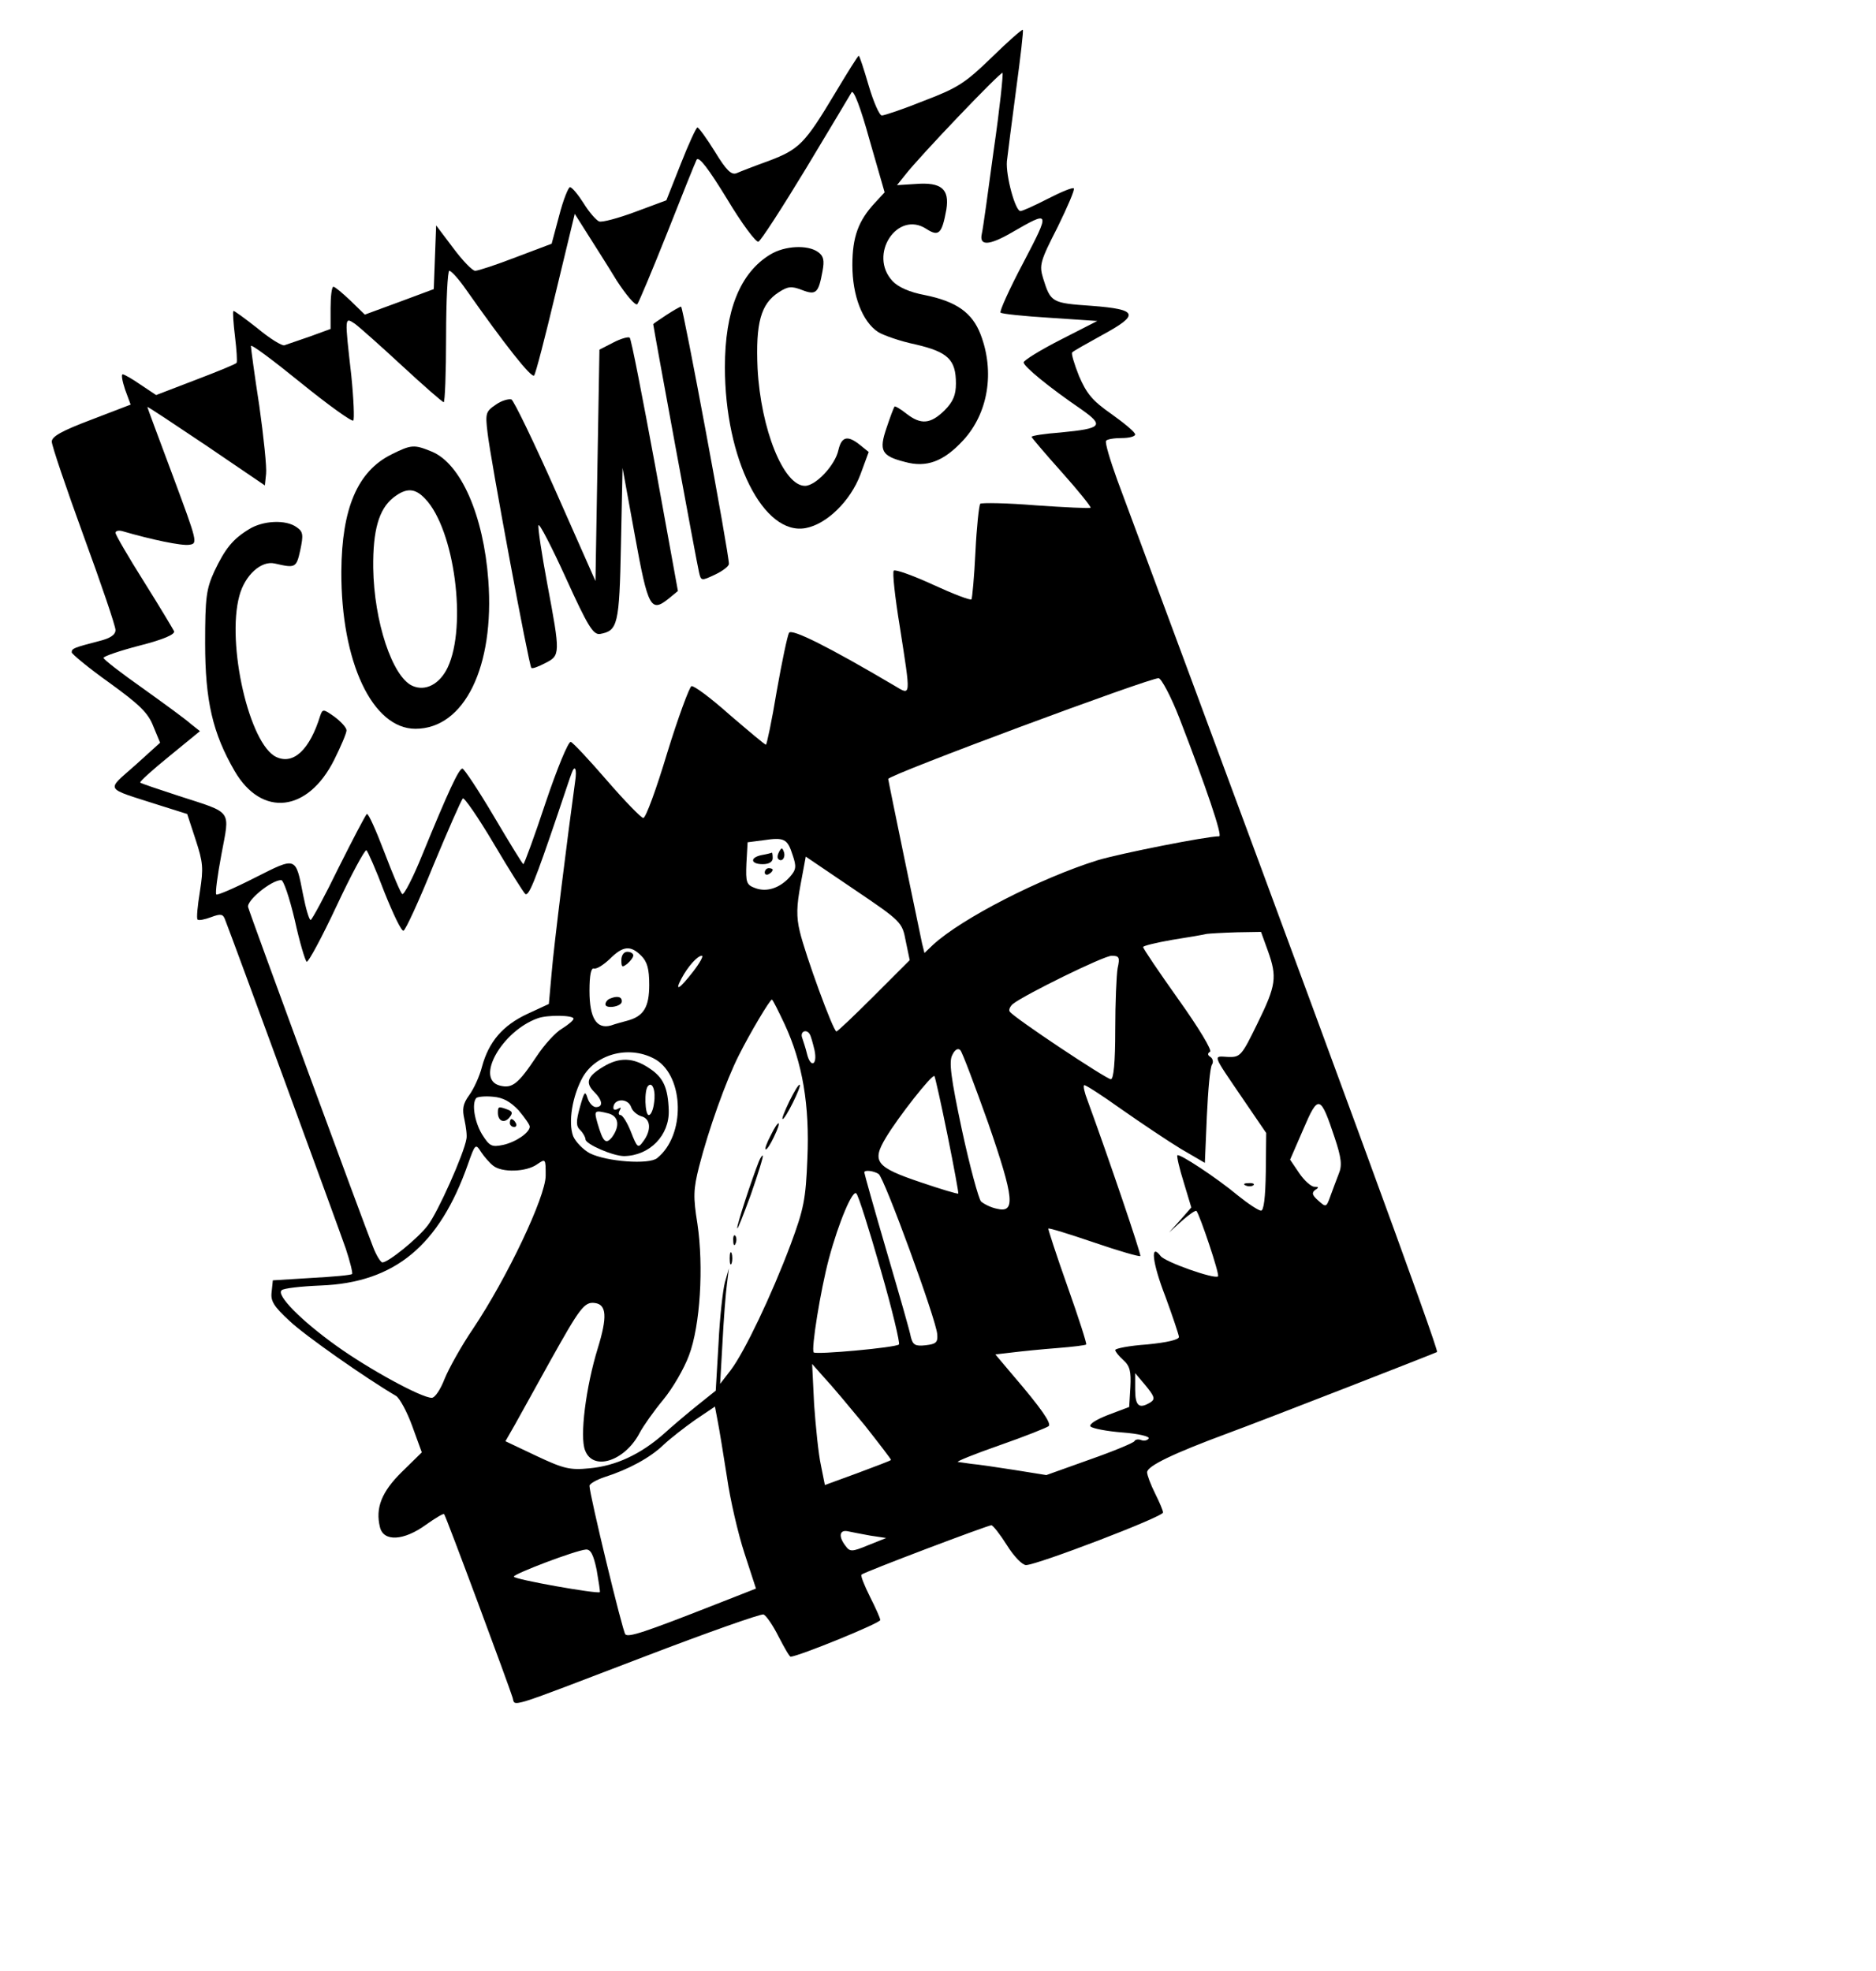
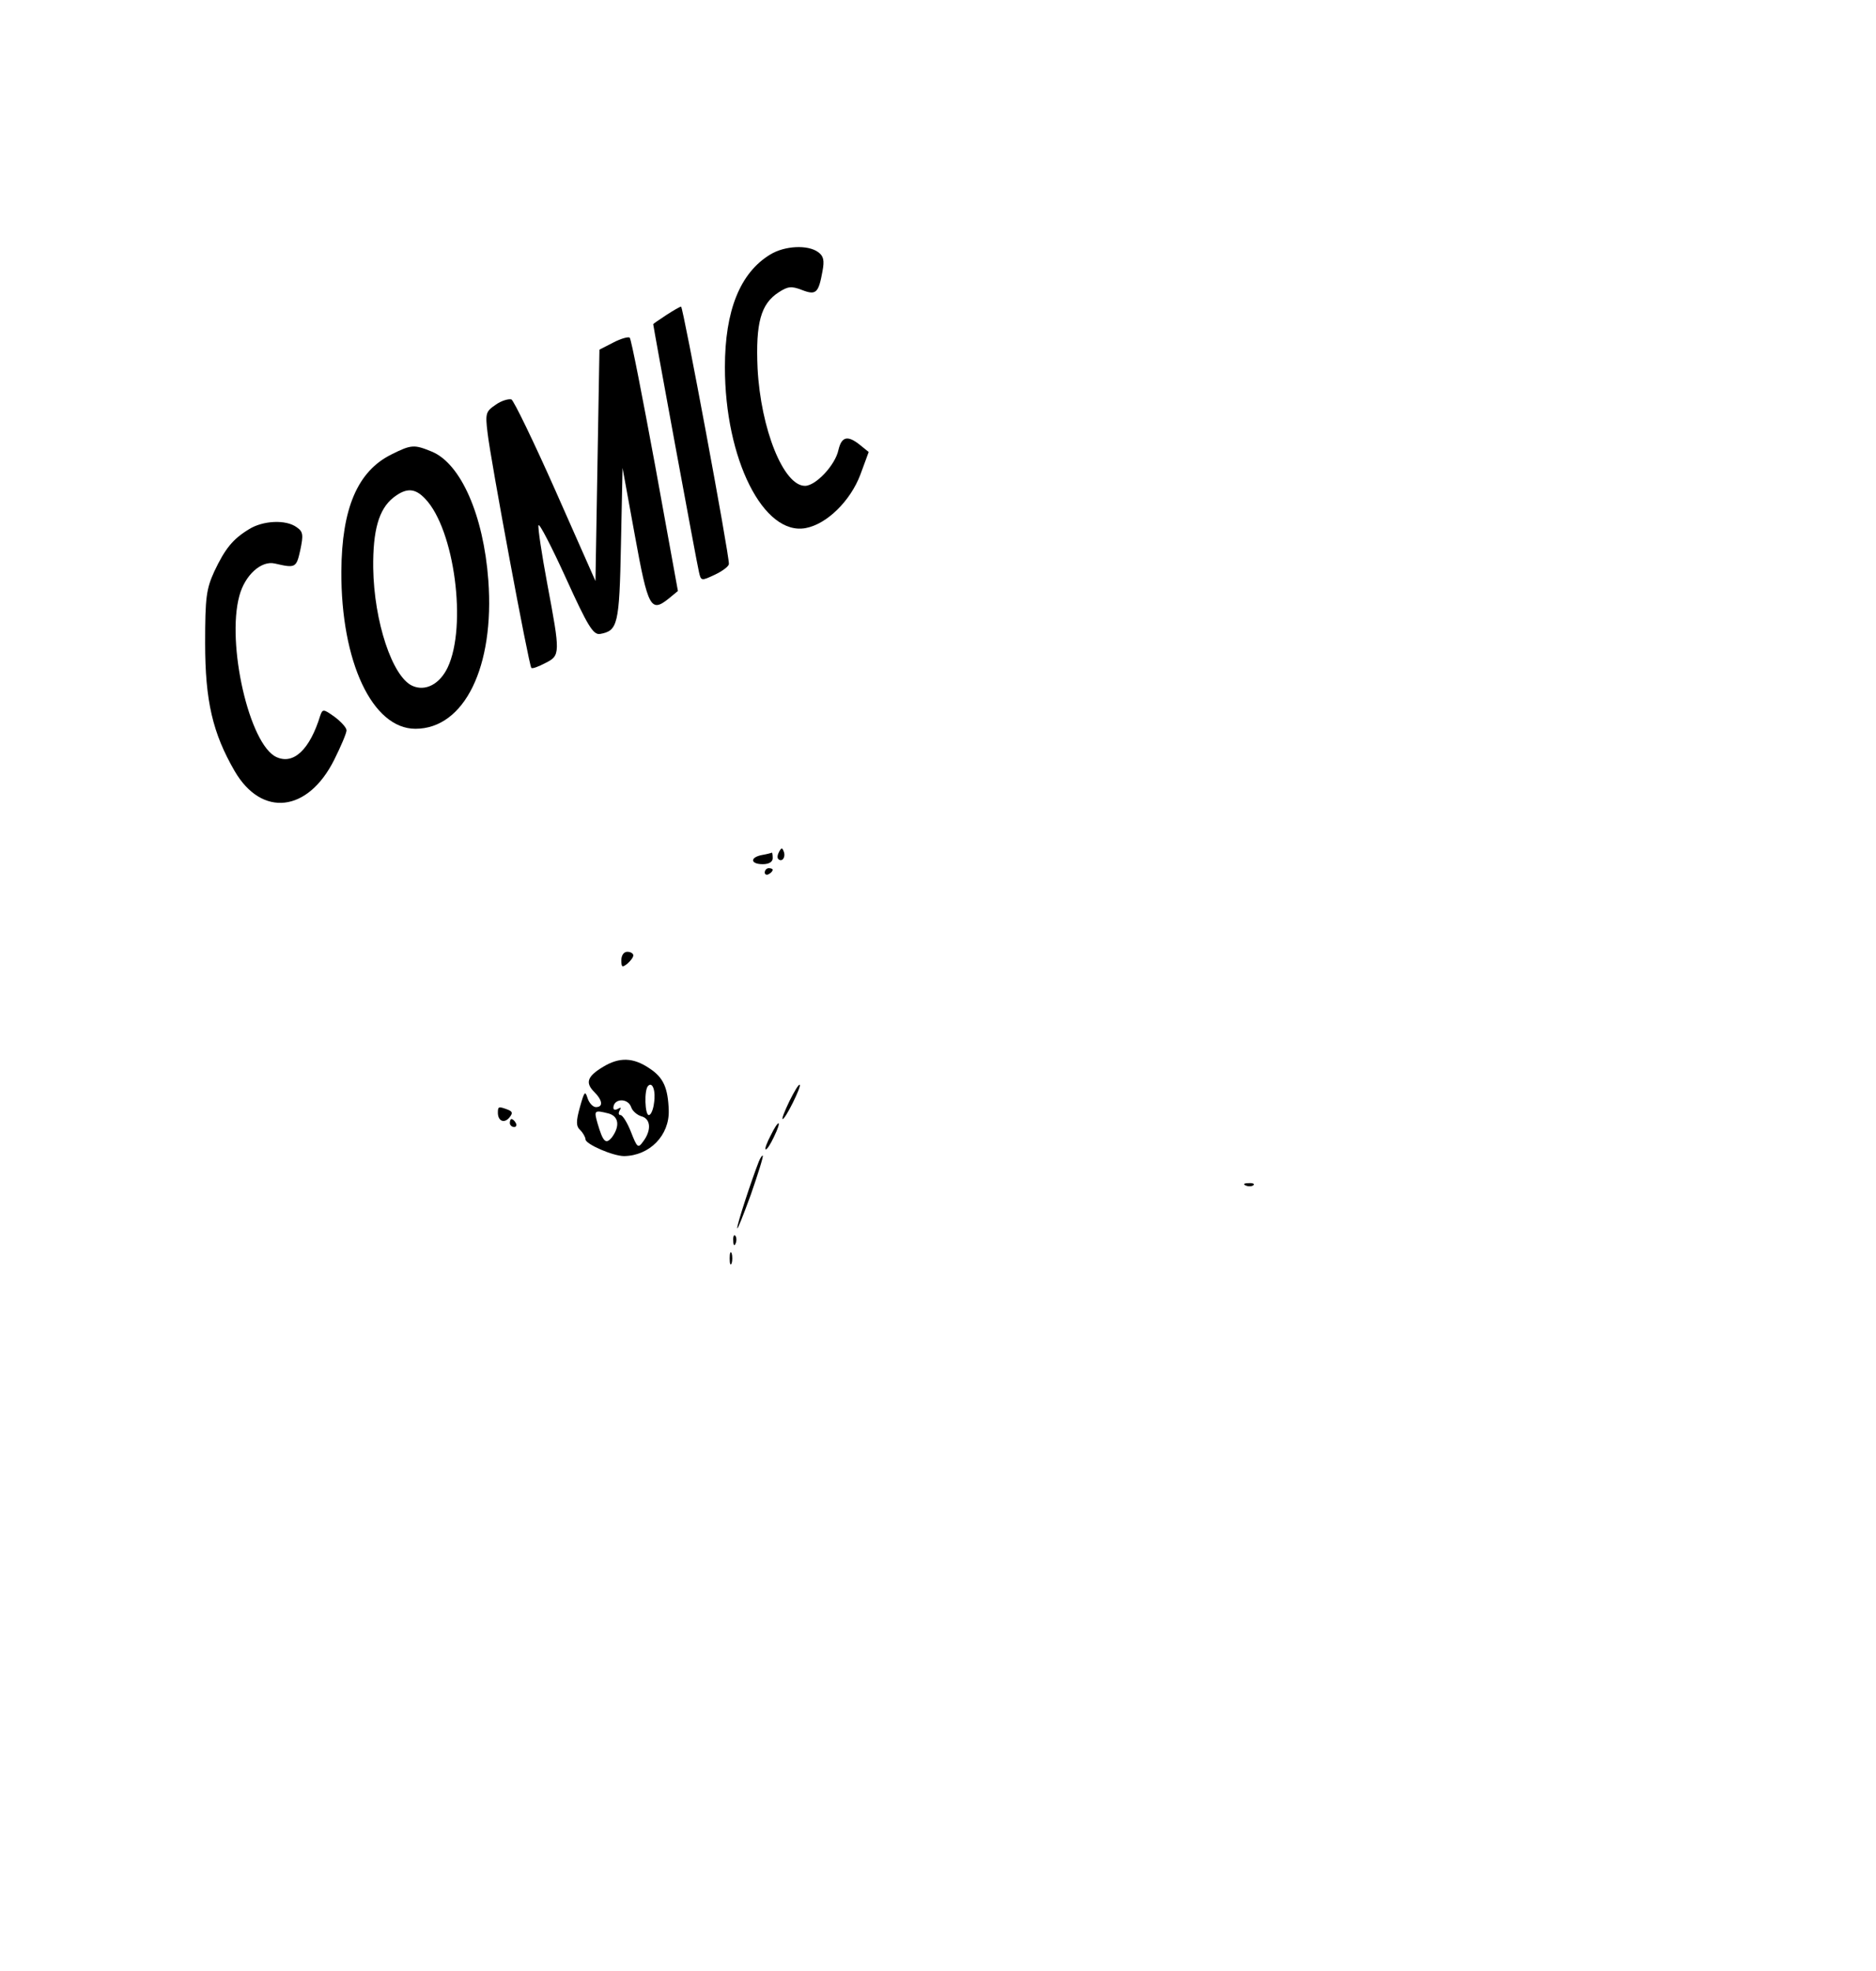
<svg xmlns="http://www.w3.org/2000/svg" version="1.0" width="471pt" height="495pt" viewBox="0 0 471 495" preserveAspectRatio="xMidYMid meet">
  <g transform="translate(0,495) scale(0.1,-0.1)" fill="#000000" stroke="none">
-     <path d="M2490 4806 c-67 -65 -86 -77 -170 -109 -52 -21 -100 -37 -106 -37 -6 0 -21 34 -33 75 -12 41 -23 75 -25 75 -2 0 -29 -43 -60 -95 -75 -125 -89 -140 -166 -169 -36 -13 -72 -27 -81 -31 -13 -5 -26 8 -54 54 -21 34 -41 61 -44 61 -3 0 -22 -41 -42 -92 l-36 -91 -78 -29 c-43 -16 -84 -27 -91 -24 -7 3 -25 23 -39 46 -14 22 -29 40 -34 40 -4 0 -17 -32 -27 -71 l-19 -71 -90 -34 c-49 -19 -95 -34 -102 -34 -7 0 -32 26 -55 57 l-43 57 -3 -80 -3 -80 -86 -32 -87 -32 -36 35 c-20 19 -39 35 -43 35 -4 0 -7 -24 -7 -53 l0 -53 -52 -19 c-29 -10 -58 -20 -64 -22 -6 -2 -37 17 -68 43 -32 25 -59 45 -60 43 -2 -2 0 -31 4 -64 4 -33 6 -63 4 -66 -1 -3 -48 -22 -103 -43 l-99 -38 -39 26 c-20 14 -41 26 -45 26 -4 0 -1 -17 6 -38 l14 -38 -99 -38 c-74 -28 -99 -42 -99 -55 0 -10 36 -116 80 -237 44 -120 80 -226 80 -236 0 -12 -13 -21 -42 -28 -61 -16 -68 -18 -68 -28 0 -4 42 -39 94 -76 76 -55 98 -76 111 -110 l17 -41 -63 -57 c-73 -65 -79 -55 58 -99 l73 -23 21 -64 c19 -58 20 -72 11 -130 -6 -37 -9 -68 -6 -71 3 -3 18 0 34 6 24 9 30 8 35 -6 18 -45 285 -774 303 -826 11 -33 18 -62 16 -64 -2 -3 -48 -7 -102 -10 l-97 -6 -3 -29 c-3 -23 5 -36 45 -73 39 -37 192 -144 267 -188 9 -5 28 -40 41 -76 l24 -66 -50 -49 c-51 -50 -67 -91 -55 -139 9 -37 60 -34 115 6 24 17 44 29 46 27 4 -3 164 -434 172 -461 7 -23 -20 -31 328 102 159 61 295 109 302 107 7 -3 24 -28 38 -56 14 -27 27 -50 30 -50 18 0 225 84 225 92 0 5 -12 31 -26 59 -14 28 -24 53 -21 55 5 6 317 124 326 124 4 0 22 -23 39 -50 18 -29 39 -50 48 -50 27 0 344 121 344 132 0 5 -9 26 -20 48 -11 22 -20 46 -20 53 0 16 68 48 200 97 98 36 523 202 528 205 5 5 -255 715 -803 2190 -18 50 -31 93 -28 98 2 4 20 7 39 7 19 0 34 4 34 9 0 6 -27 28 -59 51 -49 34 -63 52 -82 96 -12 30 -20 57 -17 59 2 3 36 22 74 43 96 52 92 65 -25 74 -100 7 -103 8 -122 69 -10 33 -8 42 36 128 25 51 44 95 41 98 -3 3 -32 -9 -65 -26 -33 -17 -64 -31 -69 -31 -13 0 -37 89 -34 125 2 17 12 97 23 179 11 81 19 150 17 151 -2 2 -37 -29 -78 -69z m5 -232 c-14 -104 -27 -199 -30 -211 -7 -31 18 -30 75 3 97 56 98 56 29 -76 -35 -66 -60 -122 -57 -125 2 -3 58 -9 124 -13 l119 -8 -92 -47 c-51 -26 -93 -52 -93 -57 0 -10 63 -62 145 -118 58 -41 52 -48 -52 -58 -40 -3 -73 -8 -73 -11 0 -2 34 -42 76 -89 42 -47 74 -87 72 -89 -2 -2 -64 1 -137 6 -73 6 -136 7 -140 4 -3 -4 -9 -58 -12 -121 -3 -62 -8 -116 -10 -119 -3 -3 -47 14 -97 37 -50 23 -95 39 -98 35 -4 -3 3 -67 15 -140 28 -180 29 -174 -13 -149 -166 98 -258 144 -265 133 -4 -7 -18 -73 -31 -147 -12 -73 -25 -134 -27 -134 -3 0 -43 34 -91 75 -47 42 -90 74 -96 72 -5 -2 -33 -77 -61 -168 -27 -90 -54 -164 -60 -163 -5 0 -46 42 -91 94 -45 52 -86 96 -91 97 -6 2 -34 -66 -63 -152 -28 -85 -54 -155 -56 -155 -2 0 -35 54 -74 120 -39 66 -75 120 -79 120 -9 0 -35 -56 -101 -217 -23 -57 -46 -101 -50 -98 -4 2 -24 50 -45 105 -21 55 -40 98 -44 96 -3 -2 -35 -63 -71 -135 -35 -72 -67 -131 -70 -131 -4 0 -12 28 -19 63 -19 97 -16 96 -121 43 -51 -26 -95 -45 -97 -42 -3 3 3 48 13 101 21 113 30 102 -106 146 -52 17 -97 32 -98 34 -2 2 31 32 73 66 l77 63 -24 19 c-12 11 -67 51 -120 89 -54 38 -98 72 -98 76 0 4 41 18 91 31 59 15 89 28 86 36 -3 6 -37 63 -76 125 -39 62 -71 117 -71 122 0 5 8 7 18 4 72 -21 148 -37 167 -34 22 3 21 6 -41 173 -35 94 -64 171 -64 173 0 2 66 -42 148 -97 l147 -100 3 29 c2 16 -6 93 -17 171 -12 77 -21 145 -21 150 0 6 56 -36 125 -92 69 -56 129 -99 132 -95 3 3 1 54 -5 113 -17 150 -17 147 9 130 11 -8 65 -56 119 -106 54 -50 101 -91 104 -91 3 0 6 74 6 165 0 91 4 165 8 165 5 0 24 -21 42 -47 97 -138 164 -223 171 -216 4 5 28 98 54 207 l48 199 31 -49 c17 -27 51 -80 74 -118 24 -37 47 -64 52 -60 4 5 38 86 75 179 37 94 70 176 74 184 6 9 30 -23 76 -98 37 -62 73 -110 79 -108 6 2 59 84 119 183 59 98 111 185 115 192 5 8 23 -39 45 -119 l38 -132 -24 -26 c-42 -45 -57 -86 -57 -157 0 -76 25 -142 65 -168 13 -8 55 -23 94 -31 81 -19 101 -38 101 -98 0 -29 -7 -46 -29 -68 -35 -34 -59 -36 -95 -8 -15 12 -29 20 -30 18 -2 -2 -11 -26 -20 -53 -20 -58 -13 -71 46 -86 54 -15 97 1 146 54 63 68 80 172 44 266 -21 55 -61 83 -140 99 -38 7 -67 20 -81 35 -62 66 12 179 85 131 31 -20 39 -12 50 49 8 51 -12 69 -77 64 l-47 -3 20 25 c38 49 241 261 245 257 2 -3 -7 -90 -22 -193z m466 -1427 c67 -173 109 -297 100 -297 -32 0 -248 -43 -305 -60 -144 -45 -341 -146 -413 -212 l-22 -21 -6 24 c-7 32 -85 409 -85 413 0 10 659 255 679 253 7 -1 31 -46 52 -100z m-1517 -159 c-18 -130 -54 -417 -59 -481 l-7 -78 -54 -25 c-62 -29 -97 -70 -114 -133 -6 -24 -21 -56 -32 -71 -16 -22 -18 -35 -12 -61 4 -19 7 -41 5 -49 -6 -37 -72 -185 -97 -217 -25 -33 -99 -93 -114 -93 -4 0 -15 17 -23 38 -23 57 -309 835 -314 854 -5 16 58 68 83 68 6 0 21 -45 34 -100 12 -55 26 -102 30 -105 4 -2 38 61 75 140 37 79 71 142 75 140 3 -2 24 -49 45 -105 22 -55 43 -99 48 -97 5 1 39 75 75 164 37 89 70 164 74 168 3 4 39 -48 78 -114 39 -66 75 -123 79 -126 9 -5 24 32 81 200 17 50 32 96 35 103 8 23 14 12 9 -20z m546 -185 c10 -29 9 -37 -7 -55 -25 -28 -58 -39 -87 -28 -22 8 -24 14 -22 62 l3 53 39 5 c53 8 61 4 74 -37z m284 -216 l10 -48 -90 -90 c-49 -49 -91 -89 -94 -89 -8 0 -78 192 -92 251 -9 37 -8 65 2 118 l13 70 121 -82 c120 -81 121 -83 130 -130z m909 -24 c24 -67 21 -87 -26 -183 -40 -82 -43 -85 -74 -84 -38 2 -41 10 38 -106 l58 -85 -1 -98 c-1 -64 -5 -97 -12 -97 -6 0 -32 17 -58 38 -54 45 -147 106 -152 101 -2 -2 5 -33 16 -68 l19 -63 -28 -32 -28 -31 32 29 c18 16 35 28 37 25 8 -9 59 -160 54 -164 -8 -8 -133 36 -144 51 -27 35 -21 -17 12 -102 18 -49 33 -94 34 -101 0 -7 -29 -14 -80 -19 -44 -3 -80 -10 -80 -14 0 -4 9 -15 20 -25 17 -15 20 -29 18 -68 l-3 -50 -53 -20 c-31 -12 -49 -24 -44 -29 5 -5 41 -12 80 -15 40 -3 69 -10 66 -15 -3 -5 -12 -7 -19 -4 -8 3 -15 1 -17 -3 -2 -4 -52 -25 -112 -46 l-109 -39 -81 13 c-45 7 -92 14 -106 15 -14 2 -29 4 -35 5 -5 1 42 20 105 42 63 22 118 44 123 48 7 7 -18 44 -91 129 l-43 51 43 5 c24 3 74 8 113 11 38 3 71 7 72 9 2 2 -19 67 -47 146 -28 79 -49 144 -48 145 2 2 53 -14 115 -35 61 -21 113 -36 116 -34 3 3 -81 250 -133 392 -7 18 -11 35 -8 37 2 2 44 -25 93 -60 50 -35 117 -80 150 -100 l60 -35 5 117 c3 65 8 123 13 130 4 6 2 15 -4 19 -7 4 -8 9 -1 13 6 3 -29 61 -79 131 -49 69 -89 128 -89 132 0 3 33 11 73 18 39 6 79 13 87 15 8 1 42 3 76 4 l60 1 17 -47z m-1573 -13 c15 -15 20 -33 20 -73 0 -56 -14 -79 -55 -90 -11 -3 -30 -8 -41 -12 -36 -10 -54 18 -54 87 0 40 4 58 11 56 7 -2 24 9 40 24 33 33 52 35 79 8z m130 -40 c-35 -45 -47 -51 -29 -17 16 30 40 57 51 57 5 0 -5 -18 -22 -40z m1066 9 c-3 -17 -6 -87 -6 -155 0 -81 -4 -124 -11 -124 -11 0 -246 156 -254 170 -3 4 1 13 8 19 29 23 228 121 248 121 19 0 21 -4 15 -31z m-836 -141 c45 -97 63 -203 57 -338 -4 -102 -9 -126 -42 -215 -48 -128 -116 -270 -150 -315 l-27 -35 6 105 c3 58 8 123 11 145 l5 40 -10 -35 c-5 -19 -13 -88 -16 -153 l-7 -119 -45 -36 c-25 -20 -64 -53 -86 -73 -58 -51 -120 -80 -186 -86 -49 -5 -65 -1 -133 31 l-78 37 24 42 c13 23 52 94 87 157 76 136 87 152 114 148 29 -4 31 -35 7 -113 -30 -97 -46 -223 -32 -257 20 -53 100 -27 137 44 9 17 35 54 59 83 24 29 53 79 65 112 28 74 37 222 21 330 -11 68 -10 87 4 143 24 94 68 217 100 280 28 56 78 140 83 140 2 0 16 -28 32 -62z m-530 14 c0 -4 -13 -15 -29 -25 -16 -9 -45 -41 -64 -70 -46 -69 -61 -81 -92 -73 -63 16 5 137 95 169 24 9 90 8 90 -1z m593 -39 c3 -5 8 -23 12 -40 8 -38 -10 -46 -19 -9 -3 13 -9 31 -12 40 -6 16 11 23 19 9z m448 -223 c66 -191 69 -227 21 -215 -15 3 -32 12 -39 18 -6 7 -28 87 -48 180 -28 132 -33 172 -24 188 6 13 14 18 20 12 5 -5 36 -88 70 -183z m-834 159 c71 -44 74 -190 3 -247 -20 -17 -127 -9 -169 12 -17 9 -36 29 -42 43 -13 35 -2 101 24 148 35 61 121 81 184 44z m732 -190 c16 -79 28 -145 27 -146 -1 -2 -44 11 -94 28 -113 38 -124 52 -88 112 31 52 116 160 122 155 2 -3 17 -70 33 -149z m-1077 63 c15 -18 28 -36 28 -41 0 -15 -35 -39 -67 -46 -29 -6 -34 -3 -53 27 -19 32 -26 78 -14 91 4 3 22 5 42 3 25 -2 43 -12 64 -34z m2049 -69 c17 -51 19 -70 10 -91 -6 -15 -15 -40 -21 -56 -10 -28 -11 -28 -30 -11 -16 14 -17 20 -8 27 10 6 9 8 -2 8 -8 0 -25 15 -38 34 l-23 34 33 76 c38 89 43 87 79 -21z m-2113 -70 c22 -18 83 -16 110 3 22 15 22 15 22 -28 0 -53 -97 -257 -182 -384 -30 -44 -62 -102 -72 -127 -10 -26 -24 -47 -32 -47 -26 0 -158 72 -240 131 -88 63 -151 127 -137 139 4 5 49 10 98 12 186 7 298 100 370 305 18 51 19 52 33 30 8 -12 22 -28 30 -34z m968 -21 c14 -9 145 -367 147 -402 2 -21 -3 -25 -29 -28 -26 -3 -32 1 -37 20 -2 13 -30 110 -61 216 -31 106 -56 195 -56 198 0 7 24 4 36 -4z m5 -240 c29 -100 49 -185 46 -188 -8 -8 -208 -26 -214 -20 -7 7 17 156 38 235 25 93 60 175 69 164 5 -4 32 -90 61 -191z m-40 -391 c37 -47 67 -86 66 -87 -1 -2 -39 -16 -84 -33 l-82 -30 -10 50 c-6 27 -13 96 -17 152 l-5 102 31 -35 c18 -19 63 -73 101 -119z m718 58 c-29 -18 -39 -10 -39 32 l0 41 27 -32 c21 -26 24 -33 12 -41z m-1064 -187 c8 -57 28 -143 44 -192 l29 -89 -102 -40 c-178 -70 -218 -83 -226 -75 -7 8 -90 351 -90 373 0 5 17 15 38 22 60 19 115 49 148 81 17 16 53 44 80 63 l49 33 7 -37 c4 -20 14 -82 23 -139z m360 -148 l40 -6 -45 -18 c-41 -17 -46 -17 -57 -2 -18 23 -16 41 5 37 9 -2 35 -7 57 -11z m-687 -86 c5 -29 9 -54 8 -56 -6 -5 -216 32 -216 39 0 7 155 66 181 68 12 1 19 -13 27 -51z" />
    <path d="M1934 4311 c-76 -46 -114 -141 -114 -283 0 -231 97 -424 203 -404 53 10 112 68 137 134 l21 57 -21 17 c-32 26 -47 22 -55 -12 -8 -38 -57 -90 -84 -90 -54 0 -111 143 -119 295 -5 114 8 162 53 191 23 15 32 16 58 6 36 -14 42 -8 52 47 5 27 3 38 -11 48 -26 19 -84 16 -120 -6z" />
    <path d="M1673 4159 c-18 -12 -33 -22 -33 -23 0 -5 110 -604 115 -623 5 -22 6 -22 40 -6 19 9 35 21 35 27 1 23 -115 646 -120 646 -3 0 -20 -10 -37 -21z" />
    <path d="M1540 4090 l-35 -18 -5 -290 -5 -291 -100 226 c-55 124 -105 227 -111 230 -7 2 -25 -3 -39 -13 -25 -17 -27 -21 -21 -70 7 -65 104 -586 110 -591 2 -3 18 3 35 12 38 19 38 23 5 199 -14 75 -24 142 -22 147 2 6 33 -54 69 -133 54 -119 68 -142 85 -140 45 8 49 22 53 225 l4 192 31 -170 c33 -182 40 -194 85 -158 l23 19 -57 314 c-32 173 -60 318 -64 322 -3 3 -22 -2 -41 -12z" />
    <path d="M983 3809 c-85 -42 -125 -135 -126 -294 -1 -227 78 -395 186 -395 123 0 199 156 183 373 -12 163 -69 293 -142 323 -44 18 -51 18 -101 -7z m85 -112 c73 -77 105 -319 56 -423 -20 -42 -56 -61 -89 -46 -50 23 -96 161 -98 296 -1 94 14 147 50 176 33 26 55 25 81 -3z" />
    <path d="M625 3621 c-41 -25 -60 -49 -87 -106 -20 -44 -23 -65 -23 -180 0 -145 19 -226 74 -321 68 -117 184 -104 250 28 17 34 31 67 31 74 0 7 -14 22 -30 34 -28 20 -30 20 -36 3 -26 -85 -67 -124 -110 -104 -68 31 -126 285 -93 405 14 52 55 89 89 81 52 -12 54 -11 64 34 8 38 7 46 -9 57 -27 20 -85 17 -120 -5z" />
    <path d="M1956 2811 c-4 -7 -5 -15 -2 -18 9 -9 19 4 14 18 -4 11 -6 11 -12 0z" />
    <path d="M1913 2803 c-31 -6 -29 -23 2 -23 16 0 25 6 25 15 0 8 -1 14 -2 14 -2 -1 -13 -4 -25 -6z" />
    <path d="M1920 2759 c0 -5 5 -7 10 -4 6 3 10 8 10 11 0 2 -4 4 -10 4 -5 0 -10 -5 -10 -11z" />
    <path d="M3128 1973 c7 -3 16 -2 19 1 4 3 -2 6 -13 5 -11 0 -14 -3 -6 -6z" />
    <path d="M1560 2539 c0 -18 2 -19 15 -9 8 7 15 16 15 21 0 5 -7 9 -15 9 -9 0 -15 -9 -15 -21z" />
-     <path d="M1533 2443 c-7 -2 -13 -9 -13 -15 0 -12 41 -6 41 7 1 12 -11 15 -28 8z" />
    <path d="M1982 2185 c-12 -25 -20 -45 -17 -45 7 0 47 81 43 86 -3 2 -14 -17 -26 -41z" />
    <path d="M1935 2099 c-9 -17 -15 -33 -13 -35 3 -2 12 12 21 31 21 43 13 47 -8 4z" />
    <path d="M1905 2033 c-18 -46 -55 -158 -54 -167 0 -6 15 32 34 84 18 52 32 96 30 98 -1 2 -6 -5 -10 -15z" />
    <path d="M1841 1834 c0 -11 3 -14 6 -6 3 7 2 16 -1 19 -3 4 -6 -2 -5 -13z" />
    <path d="M1832 1790 c0 -14 2 -19 5 -12 2 6 2 18 0 25 -3 6 -5 1 -5 -13z" />
    <path d="M1514 2271 c-40 -24 -45 -40 -22 -63 21 -21 23 -38 4 -38 -7 0 -17 10 -21 23 -6 19 -8 16 -19 -23 -10 -36 -10 -48 1 -58 7 -7 13 -18 13 -23 0 -12 69 -42 97 -42 64 1 114 52 112 115 -2 56 -13 82 -48 105 -41 28 -76 29 -117 4z m128 -91 c-2 -17 -8 -30 -13 -30 -10 0 -12 63 -2 73 11 12 20 -12 15 -43z m-57 -11 c3 -9 15 -19 25 -22 24 -6 26 -35 5 -63 -13 -18 -15 -17 -31 24 -9 23 -21 42 -26 42 -5 0 -6 5 -2 12 4 7 3 8 -4 4 -7 -4 -12 -3 -12 2 0 24 37 26 45 1z m-57 -15 c25 -7 29 -31 9 -59 -16 -20 -23 -13 -37 35 -9 32 -8 33 28 24z" />
    <path d="M1250 2156 c0 -21 16 -28 29 -12 9 11 8 15 -5 20 -22 8 -24 8 -24 -8z" />
    <path d="M1280 2130 c0 -5 5 -10 11 -10 5 0 7 5 4 10 -3 6 -8 10 -11 10 -2 0 -4 -4 -4 -10z" />
  </g>
</svg>